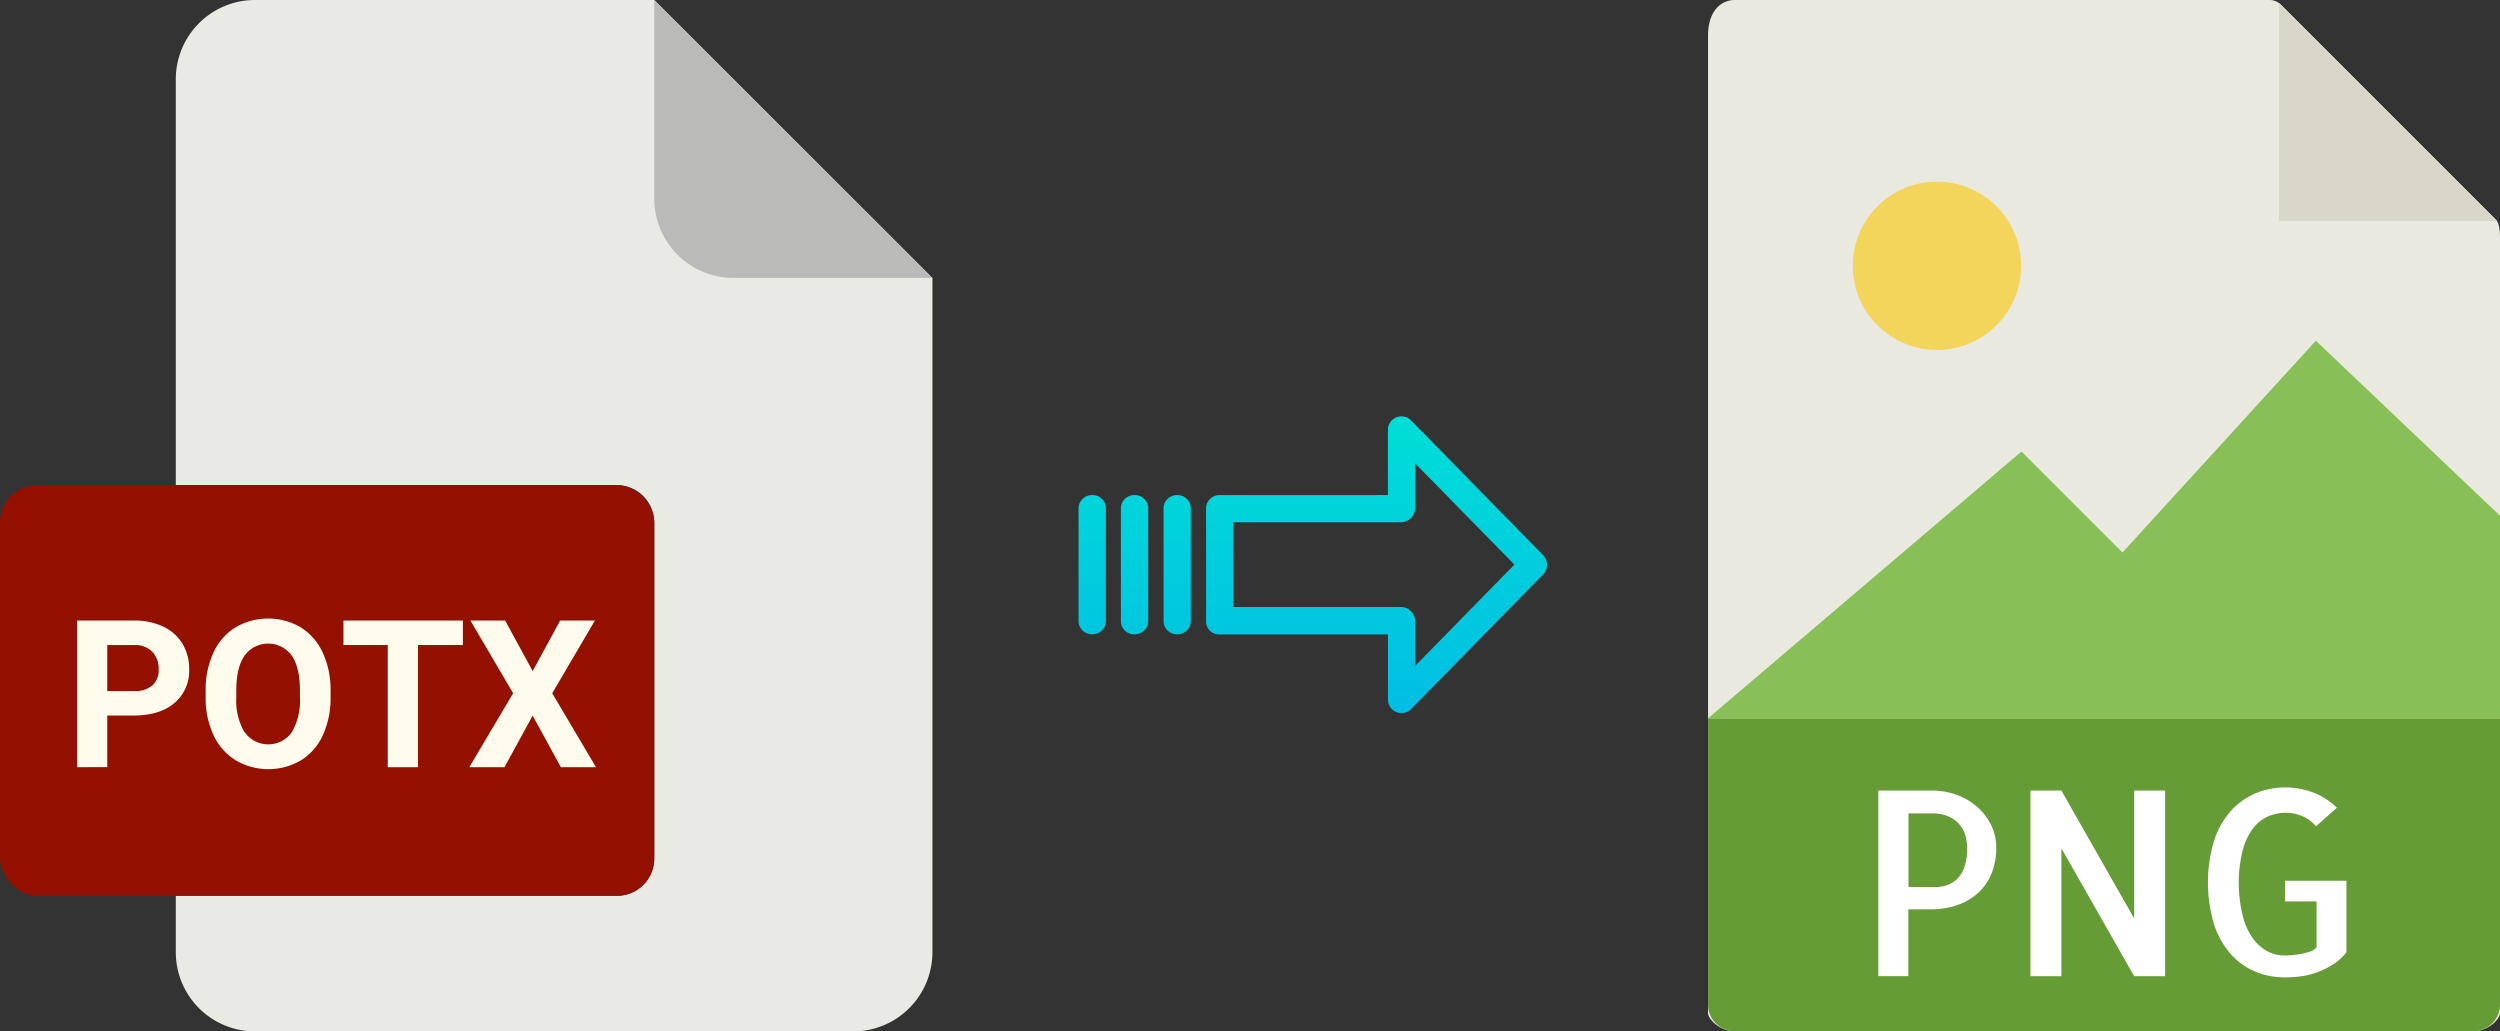
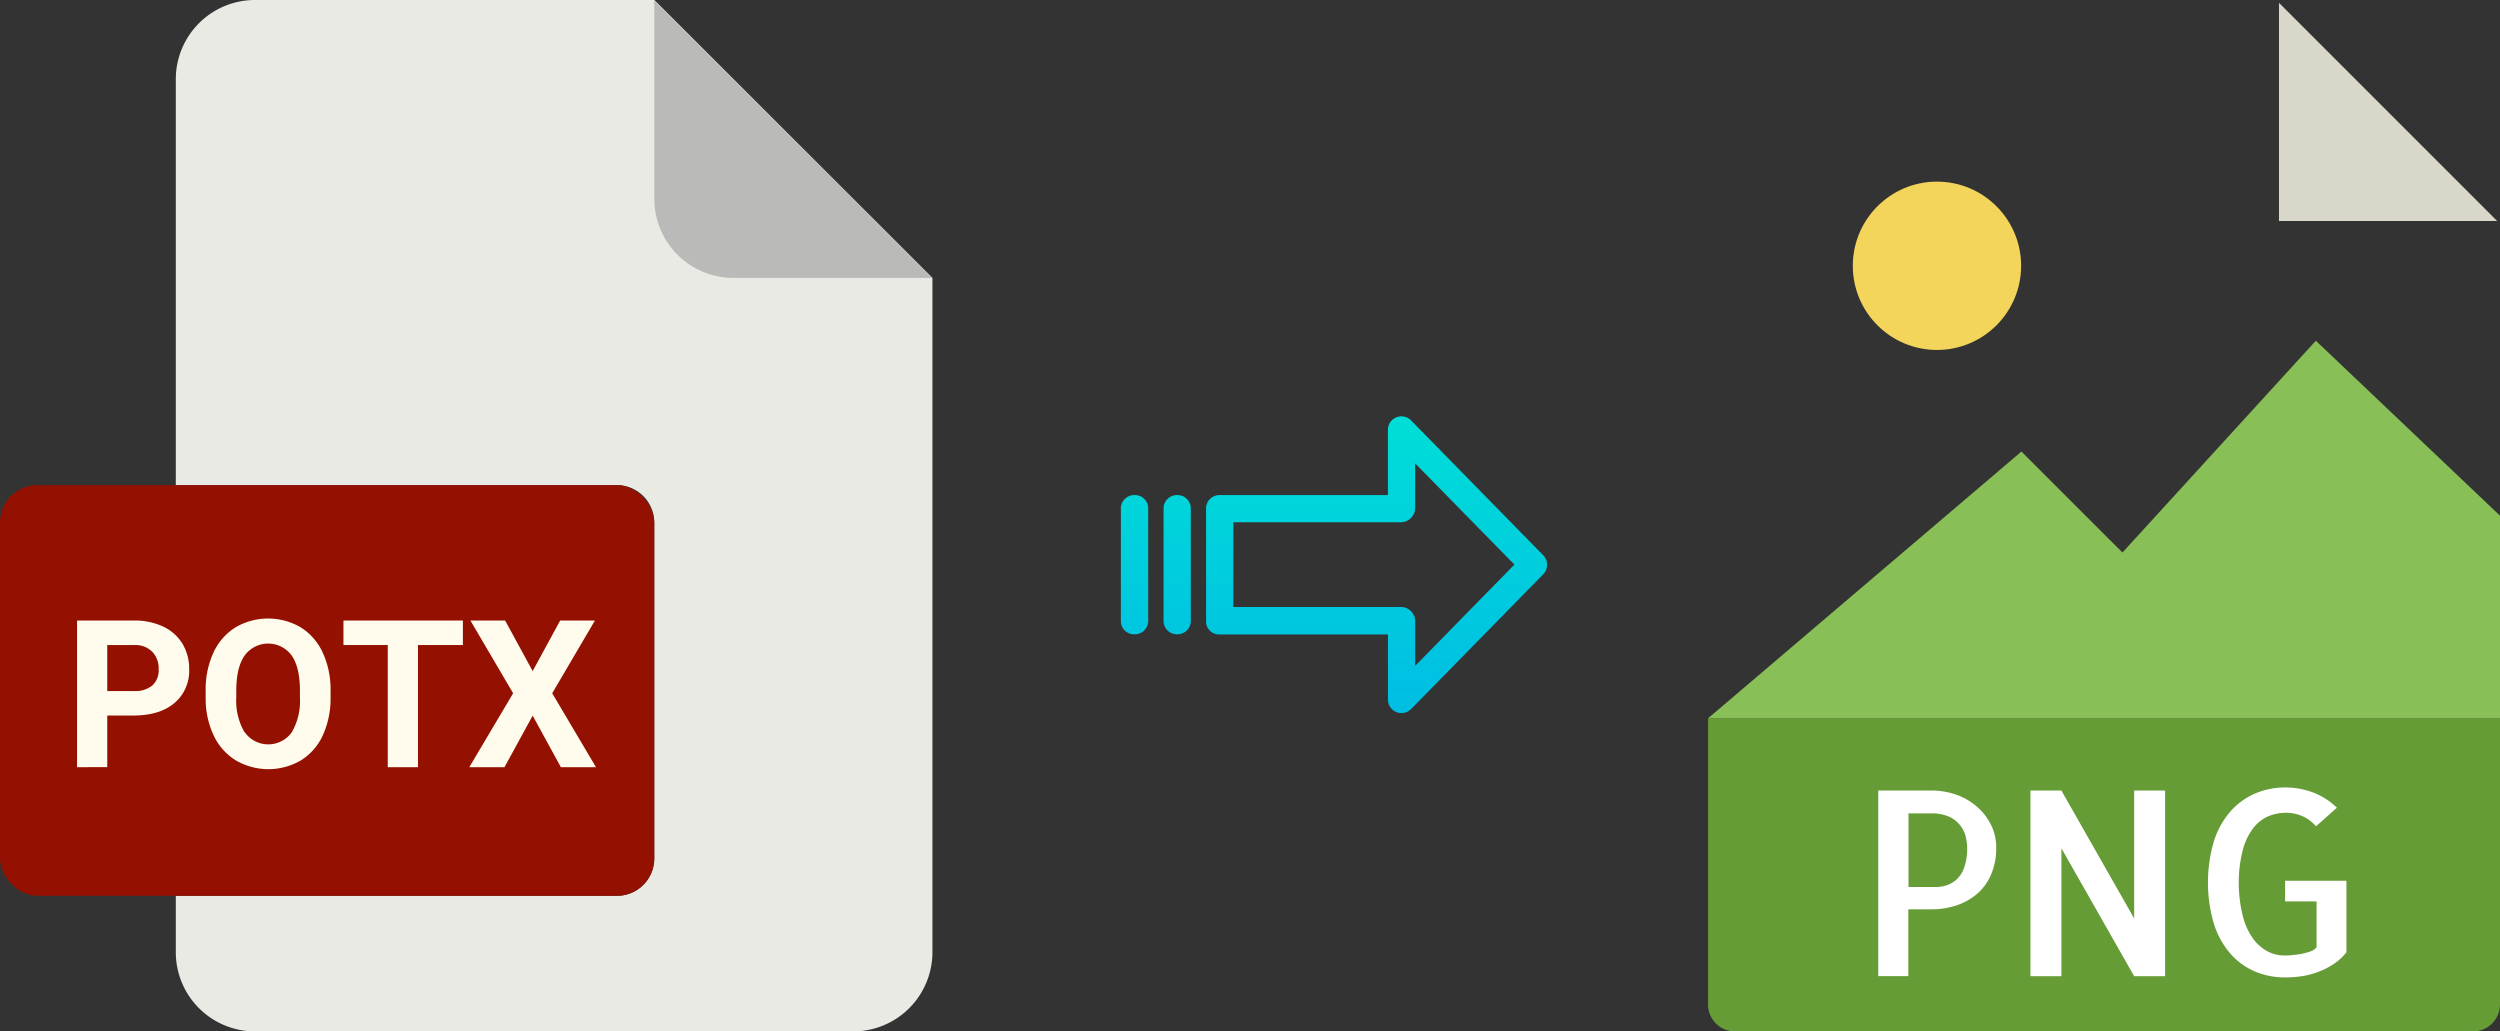
<svg xmlns="http://www.w3.org/2000/svg" xmlns:xlink="http://www.w3.org/1999/xlink" viewBox="0 0 484.78 200">
  <rect x="0" y="0" width="484.78" height="200" fill="#333333" stroke="none" />
  <defs>
    <style>.cls-1{fill:#eaeae4;}.cls-2{fill:#babab9;}.cls-3{fill:#941000;}.cls-4{fill:#fffcee;}.cls-5{fill:#e9e9e0;}.cls-6{fill:#659c35;}.cls-7{fill:#d9d7ca;}.cls-8{fill:#fff;}.cls-9{fill:#f3d55b;}.cls-10{fill:#88c057;}.cls-11{fill:url(#linear-gradient);}.cls-12{fill:url(#linear-gradient-2);}.cls-13{fill:url(#linear-gradient-3);}.cls-14{fill:url(#linear-gradient-4);}</style>
    <linearGradient id="linear-gradient" x1="266.92" y1="135.94" x2="266.92" y2="16.74" gradientTransform="matrix(1, 0, 0, -1, 0, 186.59)" gradientUnits="userSpaceOnUse">
      <stop offset="0" stop-color="#00efd1" />
      <stop offset="1" stop-color="#00acea" />
    </linearGradient>
    <linearGradient id="linear-gradient-2" x1="228.27" y1="135.94" x2="228.27" y2="16.74" xlink:href="#linear-gradient" />
    <linearGradient id="linear-gradient-3" x1="220.02" y1="135.94" x2="220.02" y2="16.74" xlink:href="#linear-gradient" />
    <linearGradient id="linear-gradient-4" x1="211.78" y1="135.94" x2="211.78" y2="16.74" xlink:href="#linear-gradient" />
  </defs>
  <title>potx to png</title>
  <g id="Layer_2" data-name="Layer 2">
    <g id="Layer_2-2" data-name="Layer 2">
      <path class="cls-1" d="M119.62,173.71H34.09v10.93A15.36,15.36,0,0,0,49.45,200h116a15.37,15.37,0,0,0,15.36-15.36V53.89L126.87,0H49.45A15.36,15.36,0,0,0,34.09,15.36V94.07h85.53a7.25,7.25,0,0,1,7.25,7.24h0v65.16A7.25,7.25,0,0,1,119.62,173.71Z" />
      <path class="cls-2" d="M180.76,53.89,126.87,0V38.53a15.36,15.36,0,0,0,15.36,15.36h38.53Z" />
      <rect class="cls-3" y="94.07" width="126.87" height="79.64" rx="7.24" />
      <path class="cls-4" d="M14.94,148.77V120.33H26a12.89,12.89,0,0,1,5.64,1.17,8.67,8.67,0,0,1,3.74,3.33,9.31,9.31,0,0,1,1.3,4.91,8.14,8.14,0,0,1-2.86,6.59q-2.85,2.41-7.92,2.42H20.8v10ZM20.8,134H26a5.17,5.17,0,0,0,3.55-1.09,4,4,0,0,0,1.22-3.13,4.7,4.7,0,0,0-1.23-3.38,4.58,4.58,0,0,0-3.4-1.32H20.8Z" />
      <path class="cls-4" d="M39.88,133.94a17.05,17.05,0,0,1,1.51-7.39,11.29,11.29,0,0,1,4.28-4.9,12.53,12.53,0,0,1,12.64,0,11.27,11.27,0,0,1,4.27,4.9,17,17,0,0,1,1.52,7.37v1.27a17.19,17.19,0,0,1-1.49,7.37,11.21,11.21,0,0,1-4.25,4.88,12.53,12.53,0,0,1-12.64,0,11.28,11.28,0,0,1-4.3-4.86,16.69,16.69,0,0,1-1.54-7.25Zm7.54,8a5.61,5.61,0,0,0,9.14.09,12.07,12.07,0,0,0,1.6-6.75V133.9q0-4.47-1.6-6.79a5.65,5.65,0,0,0-9.12,0q-1.61,2.3-1.62,6.73v1.38A12.09,12.09,0,0,0,47.42,142Z" />
      <path class="cls-4" d="M66.6,125.08v-4.75H89.76v4.75H81.05v23.69H75.19V125.08Z" />
      <path class="cls-4" d="M91,148.77l8.5-14.34-8.28-14.1h6.73l5.34,9.8,5.33-9.8h6.74l-8.28,14.1,8.49,14.34h-6.81l-5.47-10-5.47,10Z" />
    </g>
    <g id="Layer_6" data-name="Layer 6">
-       <path class="cls-5" d="M440.08,0H336.43c-2.88,0-5.22,2.34-5.22,6.88V196.43c0,1.23,2.34,3.57,5.22,3.57H479.55c2.89,0,5.23-2.34,5.23-3.57V46.35c0-2.49-.33-3.29-.92-3.88L442.3.92A3.11,3.11,0,0,0,440.08,0Z" />
      <path class="cls-6" d="M479.55,200H336.43a5.23,5.23,0,0,1-5.22-5.23V139.29H484.78v55.48A5.23,5.23,0,0,1,479.55,200Z" />
      <polygon class="cls-7" points="441.92 0.54 441.92 42.86 484.24 42.86 441.92 0.54" />
      <path class="cls-8" d="M370.08,189.29h-5.86v-36h10.35a14.47,14.47,0,0,1,4.54.73,12.25,12.25,0,0,1,4,2.2,11.39,11.39,0,0,1,2.88,3.54,9.8,9.8,0,0,1,1.1,4.66,12.71,12.71,0,0,1-.93,5,10.29,10.29,0,0,1-2.59,3.74,11.8,11.8,0,0,1-4,2.34,15.49,15.49,0,0,1-5.17.83h-4.35v13Zm0-31.55V172h5.37a6.28,6.28,0,0,0,2.13-.37,5.39,5.39,0,0,0,1.93-1.19,5.9,5.9,0,0,0,1.41-2.32,10.89,10.89,0,0,0,.54-3.69,10,10,0,0,0-.24-2,5.76,5.76,0,0,0-3.13-4,7.92,7.92,0,0,0-3.61-.7h-4.4Z" />
      <path class="cls-8" d="M419.84,153.3v36h-6l-14.11-24.81v24.81h-6v-36h6l14.11,24.8V153.3Z" />
      <path class="cls-8" d="M455,170.73v13.92a10.49,10.49,0,0,1-2.51,2.31,15,15,0,0,1-2.93,1.49,15.59,15.59,0,0,1-3.17.84,22.52,22.52,0,0,1-3.25.24,14.77,14.77,0,0,1-5.93-1.17,13.28,13.28,0,0,1-4.74-3.47,16.27,16.27,0,0,1-3.17-5.76,28.37,28.37,0,0,1,0-16,16.26,16.26,0,0,1,3.17-5.74,13.56,13.56,0,0,1,4.76-3.49,14.56,14.56,0,0,1,5.91-1.2,15.18,15.18,0,0,1,5.47,1,13.36,13.36,0,0,1,4.54,2.93l-4.06,3.61a7,7,0,0,0-2.68-2,8.06,8.06,0,0,0-3.13-.63,8.76,8.76,0,0,0-3.44.68,7.42,7.42,0,0,0-2.93,2.32,11.85,11.85,0,0,0-2,4.22,25.07,25.07,0,0,0-.79,6.35,26.91,26.91,0,0,0,.76,6.34,13.08,13.08,0,0,0,1.95,4.4,8.45,8.45,0,0,0,2.84,2.54,7.11,7.11,0,0,0,3.34.82c.36,0,.84,0,1.44-.07s1.21-.13,1.81-.24a11.88,11.88,0,0,0,1.73-.47,2.39,2.39,0,0,0,1.22-.83v-8.88h-6.1v-4H455Z" />
      <circle class="cls-9" cx="375.6" cy="51.54" r="16.32" />
      <polygon class="cls-10" points="331.21 139.29 370.49 139.29 484.78 139.29 484.78 100 449.07 66.07 411.57 107.14 391.98 87.56 331.21 139.29" />
    </g>
    <g id="Layer_3" data-name="Layer 3">
      <path class="cls-11" d="M273.62,81.52a2.62,2.62,0,0,0-4.49,1.86V96H236.52a2.6,2.6,0,0,0-2.65,2.54v22a2.46,2.46,0,0,0,.77,1.79,2.57,2.57,0,0,0,1.88.7h32.62v12.59a2.63,2.63,0,0,0,1.62,2.46,2.57,2.57,0,0,0,1,.19,2.64,2.64,0,0,0,1.89-.79l25.59-26.11a2.65,2.65,0,0,0,0-3.71Zm.81,47.59v-8.63a2.8,2.8,0,0,0-2.7-2.78H239.16V101.27h32.56a2.8,2.8,0,0,0,2.7-2.78V89.86l19.24,19.62Z" />
      <path class="cls-12" d="M228.28,96h0a2.59,2.59,0,0,0-2.65,2.54v0l0,21.89A2.58,2.58,0,0,0,228.2,123h.06a2.59,2.59,0,0,0,2.65-2.54v0l0-21.89A2.58,2.58,0,0,0,228.34,96Z" />
      <path class="cls-13" d="M220,96h0a2.6,2.6,0,0,0-2.65,2.54v21.93A2.56,2.56,0,0,0,220,123H220a2.6,2.6,0,0,0,2.65-2.54V98.53A2.57,2.57,0,0,0,220.1,96Z" />
-       <path class="cls-14" d="M211.79,96h0a2.59,2.59,0,0,0-2.65,2.54v0l0,21.89a2.58,2.58,0,0,0,2.59,2.56h.06a2.59,2.59,0,0,0,2.65-2.54v0l0-21.89A2.58,2.58,0,0,0,211.85,96Z" />
    </g>
  </g>
</svg>